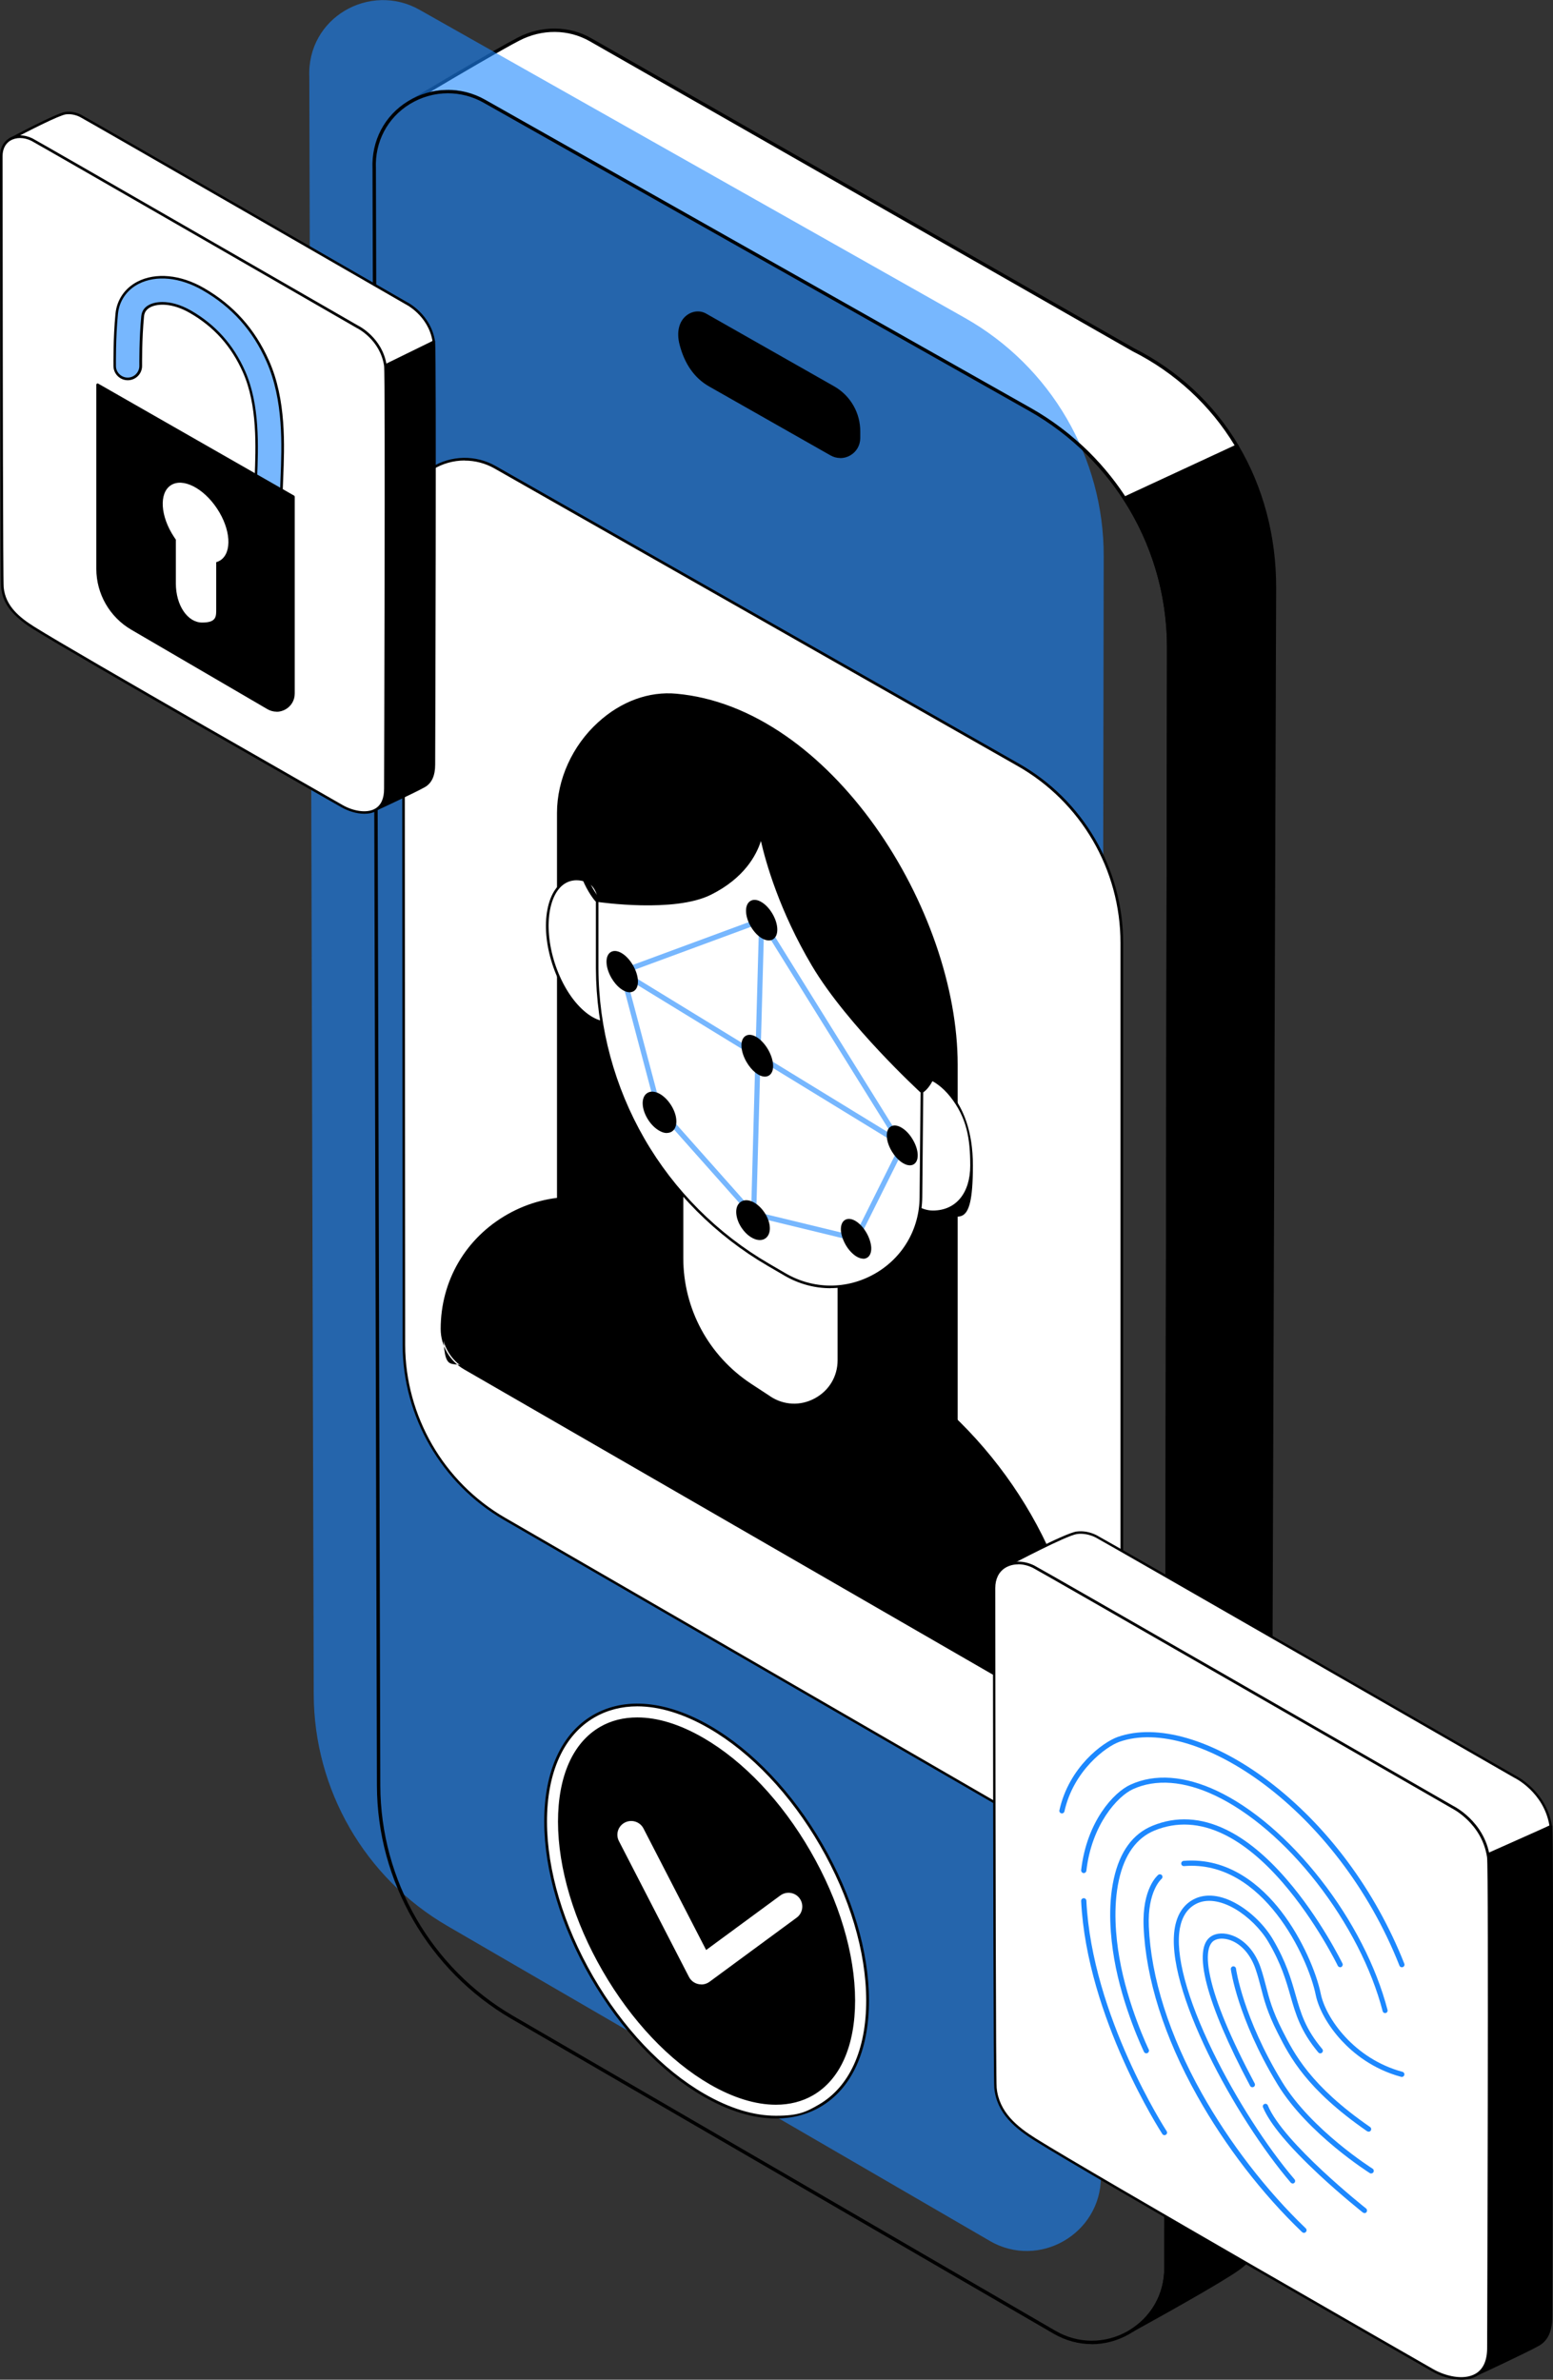
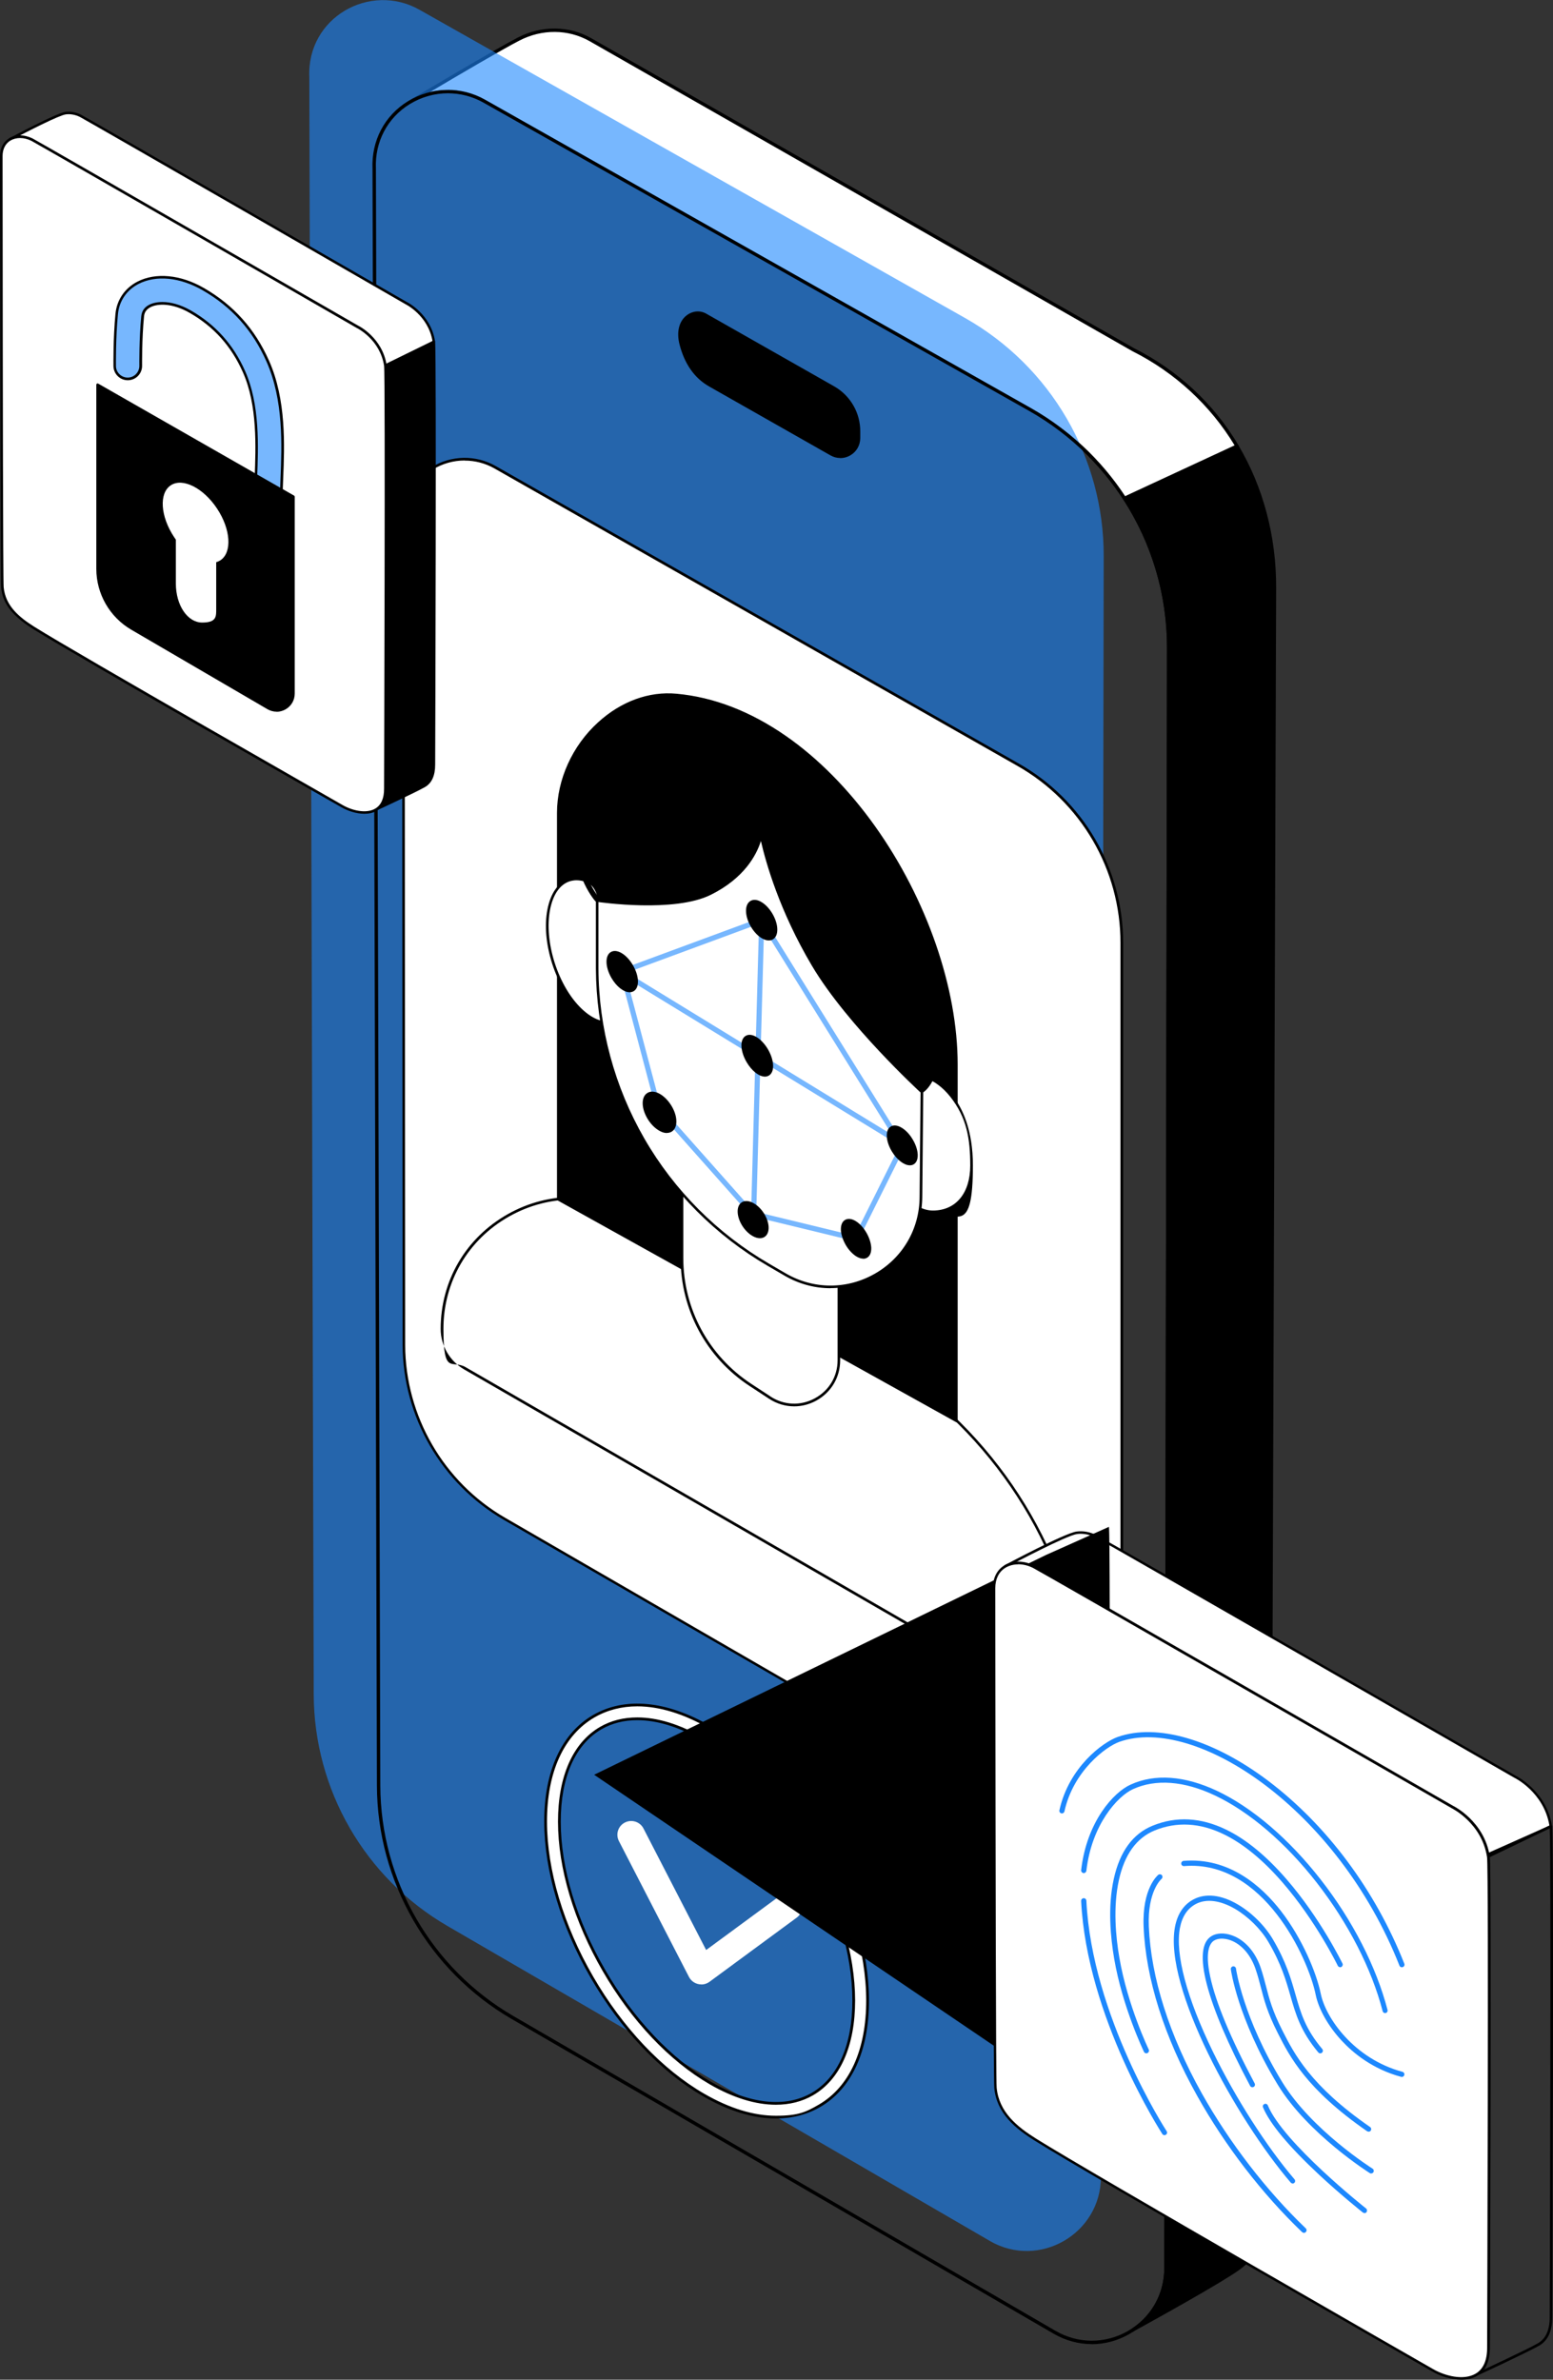
<svg xmlns="http://www.w3.org/2000/svg" version="1.1" viewBox="0 0 1693 2594.7">
  <rect x="0" y="0" width="1693" height="2594.7" fill="#333333" stroke="none" />
  <defs>
    <style>
      .cls-1, .cls-2, .cls-3, .cls-4 {
        stroke-width: 0px;
      }

      .cls-1, .cls-3 {
        fill: #1d88fe;
        mix-blend-mode: multiply;
      }

      .cls-2 {
        fill: #000;
      }

      .cls-3 {
        opacity: .6;
      }

      .cls-5 {
        isolation: isolate;
      }

      .cls-4 {
        fill: #fff;
      }
    </style>
  </defs>
  <g class="cls-5">
    <g id="Layer_1" data-name="Layer 1">
      <g>
        <g>
          <path class="cls-2" d="M1348.6,486.5c27.1,45.7,41,99,40.9,154.1l-6,1767.5c0,28.1-13.8,51.4-33.8,65.7-19.2,13.7-86.6,51.2-114.5,66.6-.2.1-.4.3-.6.4,21.5-14.1,36.5-38.2,36.5-67.5l3-1767.1c.1-57.8-16.6-114.4-48.1-162.8l122.7-56.9h0Z" />
          <path class="cls-2" d="M1234.5,2542.6c-1,0-1.8-.8-1.8-1.8,0-.6.3-1.2.8-1.5l.3-.2.3-.2c22.3-14.9,35.1-38.7,35.1-65.6l3-1767.1c0-57.6-16.4-113.5-47.8-161.8-.6-.9-.3-2,.5-2.5,0,0,.1,0,.2-.1l122.7-56.9c.9-.4,1.9,0,2.3.7,27,45.5,41.2,99.1,41.1,155l-6,1767.5c0,27-12.6,51.5-34.5,67.1-19.1,13.7-86.5,51.2-114.7,66.7l-.2.2c-.1,0-.2.2-.4.2-.3.2-.6.3-1,.3h0ZM1228.6,544.1c31,48.5,47.4,104.5,47.3,162l-3,1767.1c0,21.6-7.9,41.3-22.2,56.4,32.3-18,82-46.1,97.9-57.4,20.9-14.9,33-38.3,33-64.2l6-1767.5c0-54.7-13.7-107.1-39.8-151.7l-119.3,55.3h0Z" />
          <path class="cls-4" d="M1225.9,543.3c-26.1-40.1-61.4-73.4-103.1-96.9L528,110.3c-26.4-14.9-56.6-13.1-80,.3,12.3-7.3,92.7-55.3,117.5-68.1,23.7-12.2,52.9-13.6,78.1.7l591.7,338c49.6,24.9,87.5,61.6,113.4,105.2l-122.7,56.9h0Z" />
          <path class="cls-2" d="M1225.9,545.2c-.6,0-1.2-.3-1.5-.8-25.8-39.7-61.2-73-102.5-96.3L527.1,111.9c-24.5-13.8-53.7-13.7-78.2.3-.9.5-2,.2-2.5-.7-.5-.9-.2-1.9.6-2.5,9.4-5.6,92.2-55,117.6-68.1,25.8-13.3,55.6-13,79.8.7l591.7,338c47.7,24,87.2,60.6,114,105.9.5.9.2,2-.6,2.5,0,0-.1,0-.2,0l-122.7,56.9c-.2.1-.5.2-.8.2h0ZM488.2,97.9c14,0,27.9,3.6,40.6,10.8l594.8,336.1c41.3,23.3,76.8,56.6,102.9,96.2l119.4-55.4c-26.5-43.8-65-79.4-111.6-102.8L642.6,44.8c-23.2-13.1-51.7-13.3-76.3-.6-18.7,9.6-68.8,39.1-97.4,56.1,6.3-1.6,12.9-2.3,19.4-2.3h0Z" />
          <path class="cls-3" d="M1078.9,2443.3l-591.1-343.3c-90-52.3-145.5-148.5-145.8-252.6l-4.8-1763.2c-2.9-65.2,66.3-103.9,120-73.6l594.8,336.1c93.6,52.9,151.4,152.2,151.2,259.7l-3,1767.1c-.1,62.3-67.6,101.1-121.4,69.8h0Z" />
          <path class="cls-2" d="M1190.2,2555.9c-14.3,0-28.5-3.8-41.5-11.3l-591.1-343.3c-90.2-52.4-146.4-149.8-146.7-254.2l-4.8-1763.2c-1.3-30.4,13.1-57.9,38.6-73.5,25.7-15.8,57.9-16.4,84.1-1.6l594.8,336.1c94,53.1,152.3,153.3,152.1,261.3l-3,1767.1c0,29.9-15.6,56.7-41.5,71.6-12.9,7.4-27,11.1-41.2,11.1h0ZM488.3,101.7c-14.7,0-29.1,4.1-41.6,11.8-24.4,15-38.2,41.3-36.9,70.3l4.8,1763.3c.3,103.1,55.8,199.3,144.9,251l591.1,343.3c24.7,14.3,54.2,14.4,79,.2,24.8-14.2,39.6-39.8,39.6-68.4l3-1767.1c.2-106.7-57.4-205.6-150.3-258.1L527.1,111.9c-11.8-6.7-25.2-10.2-38.8-10.2Z" />
          <path class="cls-2" d="M906.2,494.9l-132.2-75.1c-16.9-9.6-26.6-26-31.5-44.7-7-27,13.4-39,26.5-31.6l139.4,79.2c17.2,9.8,27.8,28.1,27.6,47.9v7.2c-.2,15.2-16.6,24.6-29.8,17.1Z" />
          <path class="cls-2" d="M916,499.4c-3.7,0-7.4-1-10.7-2.9l-132.2-75.1c-15.9-9-26.8-24.4-32.3-45.8-3.5-13.5-.6-25.4,7.8-31.8,6.4-4.9,14.7-5.6,21.3-1.8l139.4,79.2c17.8,10.1,28.7,29.1,28.5,49.5v7.2c-.1,7.8-4.2,14.8-11,18.7-3.3,1.9-7,2.9-10.9,2.9ZM907.1,493.3c5.6,3.2,12.3,3.2,18,0s9-9,9.1-15.5v-7.2c.2-19.1-10-36.8-26.6-46.3l-139.4-79.2c-5.3-3-12.1-2.4-17.3,1.6-3.4,2.6-11,10.7-6.5,28,5.3,20.4,15.6,35.1,30.6,43.6l132.2,75.1h0Z" />
        </g>
        <g>
          <path class="cls-4" d="M1109.4,833.6l-569.9-324.2c-21.3-12-47.5-11.5-68.3,1.3-20.7,12.7-32.5,35-31.5,59.6l.6,896.2c.2,77.8,42.2,150.4,109.5,189.4l572.2,331.1c10.6,6.1,22.1,9.2,33.7,9.2s23-3,33.5-9c21.1-12.1,33.7-33.8,33.7-58.1v-900.8c.1-80.5-43.3-155.1-113.4-194.6h0Z" />
          <path class="cls-2" d="M1155.7,1997.6c-12,0-23.9-3.2-34.4-9.4l-572.2-331.1c-67.7-39.3-110-112.4-110.2-190.7l-.6-896.2c-1-25.1,11-47.9,32.2-60.8,21.3-13.1,48.1-13.6,69.8-1.3l569.9,324.2c70.6,39.8,114.3,114.9,114.2,195.9v900.8c0,24.8-12.9,47-34.4,59.4-10.5,6-22.3,9.2-34.2,9.2h0ZM506.5,502.1c-12.2,0-24.2,3.4-34.6,9.8-20.3,12.4-31.8,34.3-30.8,58.4l.6,896.3c.2,77.3,41.9,149.4,108.8,188.2l572.2,331.1c10.1,5.9,21.6,9,33,9s22.7-3.1,32.8-8.9c20.6-11.9,33-33.1,33-56.9v-900.8c.1-80-43.1-154.1-112.7-193.4h0s-569.9-324.2-569.9-324.2c-9.9-5.6-21-8.5-32.3-8.5Z" />
        </g>
        <g>
          <path class="cls-2" d="M608.6,1307.7v-421.3c0-71.1,62.6-134.7,128.7-128.7,167.9,15.3,305.3,234.5,305.3,403v388.4l-434-241.5Z" />
          <path class="cls-2" d="M1042.6,1550.6c-.2,0-.5,0-.7-.2l-434-241.5c-.4-.2-.7-.7-.7-1.2v-421.3c0-36.3,16.7-73.3,44.8-98.8,25.1-22.9,55.5-34,85.5-31.2,40.5,3.7,80.6,19.2,119.2,46,35.2,24.4,68.9,58.6,97.4,98.7,56.3,79.2,89.9,176.3,89.9,259.7v388.4c0,.8-.6,1.4-1.4,1.4h0ZM610,1306.9l431.2,239.9v-386c0-82.9-33.4-179.4-89.4-258.1-28.3-39.9-61.8-73.7-96.7-98-38.2-26.5-77.9-41.8-117.8-45.5-29.3-2.7-58.9,8.2-83.4,30.5-27.4,25-43.8,61.2-43.8,96.7v420.5h0Z" />
-           <path class="cls-2" d="M506.6,1491.9c-15.3-8.8-24.8-25.2-24.8-42.9,0-110.5,120.6-178.8,215.4-122.1l257.1,153.7c117.9,70.5,202.1,191.4,222.7,324.6.8,5,1.2,10.9,1.5,17.2,1,25.5-26.6,42-48.7,29.3l-623.3-359.9Z" />
          <path class="cls-2" d="M1146.2,1857.6c-5.8,0-11.6-1.5-17-4.6l-623.3-359.9c-15.7-9.1-25.5-26-25.5-44.1,0-52.4,27.2-99.1,72.9-125,45.6-25.8,99.7-25.2,144.7,1.7l257.1,153.7c119.3,71.4,202.8,193.1,223.4,325.6.7,4.7,1.2,10.5,1.5,17.3.5,12.5-5.6,23.8-16.3,30.2-5.5,3.3-11.5,5-17.5,5ZM507.4,1490.6l623.3,359.9c10,5.7,21.8,5.6,31.6-.3,9.8-5.9,15.4-16.3,15-27.7-.3-6.7-.8-12.5-1.5-17-20.4-131.7-103.4-252.7-222-323.6l-257.1-153.7c-44.1-26.4-97.2-27-141.9-1.7-44.7,25.3-71.4,71.1-71.4,122.5s9.2,33.1,24,41.6Z" />
          <path class="cls-4" d="M839,1523.8l-21.2-13.9c-46.4-30.6-74.4-82.4-74.4-138v-108.2h171.1v219.5c0,38.8-43.1,62-75.5,40.6Z" />
          <path class="cls-2" d="M865.7,1533.4c-9.5,0-19-2.8-27.5-8.4l-21.2-13.9c-47-30.9-75-83-75-139.2v-108.2c0-.8.6-1.4,1.4-1.4h171.1c.8,0,1.4.6,1.4,1.4v219.5c0,18.7-9.9,35.2-26.3,44.1-7.6,4.1-15.7,6.1-23.8,6.1h0ZM839.8,1522.6c14.8,9.7,32.9,10.5,48.4,2.1,15.6-8.4,24.9-23.9,24.9-41.6v-218.1h-168.2v106.8c0,55.3,27.6,106.4,73.8,136.9l21.2,13.9Z" />
          <path class="cls-4" d="M1059.1,1270.8c0,29.5-16,50.5-42.1,50.5s-47.3-32.1-47.3-71.7,35.4-60.9,35.4-60.9l9.8-12.3s44.3,17.5,44.3,94.4Z" />
          <path class="cls-2" d="M1017,1322.6c-26.9,0-48.7-32.8-48.7-73.1s32.8-60,35.9-61.9l9.6-12.1c.4-.5,1-.7,1.6-.4.5.2,45.2,18.8,45.2,95.7s-17.5,51.9-43.6,51.9h0ZM1015.3,1178.1l-9.1,11.5c-.1.1-.2.2-.4.3-.3.2-34.7,21.4-34.7,59.7s20.6,70.3,45.9,70.3,40.7-19.3,40.7-49-3.8-52.2-21.7-75c-8.9-11.3-17.9-16.3-20.7-17.7Z" />
          <path class="cls-4" d="M653.7,998.3s39.9,108.4,16.6,115.8-53.3-21-67-63.7-5.9-83.3,17.4-90.8c5.8-1.8,11.9-1.5,18.2.7,19,6.8,14.8,37.9,14.8,37.9Z" />
          <path class="cls-2" d="M662.6,1116.7c-9.7,0-20.2-5-30.3-14.6-12.8-12.2-23.6-30.4-30.3-51.2-6.7-20.9-8.6-41.9-5.2-59.3,3.4-17.7,11.7-29.5,23.5-33.3,5.9-1.9,12.3-1.7,19.1.7,18.9,6.7,16.2,35.4,15.8,39.1,2.5,6.8,32.4,89.6,21.5,111.9-1.4,2.8-3.4,4.7-5.9,5.5-2.6.8-5.4,1.3-8.2,1.3h0ZM628.5,959.8c-2.5,0-4.9.4-7.3,1.1-10.8,3.4-18.4,14.5-21.6,31.1-3.2,16.9-1.4,37.5,5.1,57.9,6.6,20.4,17,38.2,29.5,50.1,12.3,11.7,24.9,16.2,35.7,12.7,1.8-.6,3.2-1.9,4.2-4,10.6-21.7-21.4-109.1-21.7-110,0-.2-.1-.4,0-.7,0-.3,3.8-30.1-13.9-36.4-3.4-1.2-6.8-1.8-10-1.8h0Z" />
          <path class="cls-4" d="M1005,1188.7l-1.1,116.7c-.5,75.6-82.7,122.4-148.1,84.3l-18.2-10.6c-115.1-67.1-186.1-190.1-186.6-323.2v-75.3s79.5,7.5,104.1-1c61.5-21.2,74.4-76.8,74.4-76.8,0,0,16.7,81.3,57.9,148.6,23.6,38.5,117.6,137.3,117.6,137.3h0Z" />
          <path class="cls-2" d="M905.4,1404.6c-17.3,0-34.6-4.6-50.3-13.8l-18.2-10.6c-56.7-33-104-80.5-136.8-137.3-32.8-56.8-50.2-121.5-50.5-187.1v-75.3c0-.8.6-1.4,1.4-1.4,0,0,0,0,.1,0,.8,0,79.5,7.4,103.5-.9,60-20.7,73.4-75.3,73.5-75.8.1-.6.7-1.1,1.4-1.1h0c.7,0,1.2.5,1.4,1.1.2.8,17.1,81.8,57.8,148.2,23.2,38,116.4,136.1,117.4,137,.3.3.4.6.4,1l-1.1,116.7c-.3,36-19.1,68.2-50.5,86-15.5,8.8-32.5,13.2-49.5,13.2ZM652.4,982.1v73.7c.2,65.1,17.6,129.3,50.1,185.7,32.5,56.4,79.5,103.5,135.8,136.3l18.2,10.6c30.3,17.6,66.5,17.8,97,.5,30.4-17.3,48.8-48.6,49-83.6l1.1-116.1c-6.7-7-94.7-100.2-117.3-137.1-34.9-57.1-52.5-124.8-56.9-143.9-5,14.5-23.3,55.3-73.7,72.7-23,7.9-91.6,2.2-103.2,1.2h0Z" />
          <path class="cls-2" d="M1005,1191.5c-.7,0-1.4-.3-1.9-.7-.2-.2-20.3-18.7-44.8-44.9-22.6-24.1-53.7-59.9-73.3-93.1-35.1-59.3-50-111.8-55.5-135.8-4.9,15.5-18.2,40.5-54.5,58.6-39.8,19.9-121,8.2-124.5,7.7-.7,0-1.3-.4-1.7-.9-1.2-1.4-29.9-34.7-19.6-86.2.3-1.5,1.8-2.5,3.4-2.2,1.5.3,2.5,1.8,2.2,3.3-8.9,44.6,13.5,75.4,17.6,80.6,9.8,1.3,84.2,10.6,120-7.3,27.1-13.6,40.4-31.3,46.8-43.8,6.9-13.5,7.4-24,7.4-24.1,0-1.5,1.2-2.6,2.7-2.7,1.5,0,2.7,1,2.9,2.4,0,.7,10.4,67.8,57.6,147.6,19.4,32.7,50.1,68.1,72.5,92,20.2,21.6,37.4,37.9,42.8,43,1.7-1.5,4.5-4.7,7.3-10.3,4.1-8.3,9-23.7,9-50.3s1.3-2.8,2.8-2.8,2.8,1.3,2.8,2.8c0,54.5-19.9,66.3-20.8,66.8-.4.2-.9.4-1.4.4h0Z" />
          <g>
            <path class="cls-3" d="M821.5,1326h0c-1.6,0-2.8-1.3-2.7-2.9l8.4-306.5c0-1.6,1.3-2.8,2.9-2.7,1.6,0,2.8,1.3,2.7,2.9l-8.4,306.5c0,1.5-1.3,2.7-2.8,2.7Z" />
            <path class="cls-3" d="M991.5,1255.1c-.5,0-1-.1-1.5-.4l-310.6-190.2c-1.3-.8-1.8-2.5-1-3.9.8-1.3,2.5-1.8,3.9-1,0,0,0,0,0,0l310.6,190.2c1.3.8,1.8,2.6.9,3.9-.5.8-1.4,1.4-2.4,1.4h0ZM933.3,1353.5c-.2,0-.4,0-.7,0l-113.3-27.5c-.6-.1-1.1-.4-1.4-.9l-98-110.3c-1-1.2-.9-3,.3-4,1.2-1,2.9-.9,3.9.2l97.4,109.7,112.5,27.3c1.5.4,2.4,1.9,2.1,3.4-.3,1.3-1.4,2.2-2.7,2.2Z" />
            <path class="cls-3" d="M933.3,1353.5c-1.6,0-2.8-1.3-2.8-2.8,0-.4.1-.9.3-1.3l49.6-99.4-151.3-243.3-147.4,54.4,40,151c.4,1.5-.5,3.1-2,3.5s-3.1-.5-3.5-2l-40.6-153.5c-.4-1.4.4-2.9,1.8-3.4l151.9-56.1c1.3-.5,2.7,0,3.4,1.2l153.3,246.6c.5.8.6,1.9.1,2.8l-50.3,100.8c-.5,1-1.5,1.6-2.5,1.6h0Z" />
          </g>
          <ellipse class="cls-2" cx="678.3" cy="1059.4" rx="12.2" ry="23.3" transform="translate(-439.1 481.7) rotate(-30)" />
          <path class="cls-2" d="M686.4,1081.9c-6.3,0-14.3-6-19.9-15.7-3.2-5.6-5.1-11.5-5.3-16.7-.2-5.5,1.5-9.6,4.8-11.5,6.6-3.8,17.2,2.6,24.1,14.6,6.9,12,7.2,24.4.6,28.2-1.3.7-2.7,1.1-4.3,1.1ZM670.3,1039.8c-1,0-2,.2-2.9.7-2.3,1.4-3.5,4.5-3.3,8.9.2,4.7,2,10.2,5,15.4,5.9,10.3,15.2,16.5,20.3,13.6,5.1-2.9,4.3-14.1-1.6-24.3-4.9-8.5-12.2-14.3-17.4-14.3h0Z" />
          <ellipse class="cls-2" cx="719" cy="1212.9" rx="13.4" ry="23.5" transform="translate(-539.3 576.6) rotate(-32.5)" />
          <path class="cls-2" d="M727,1235.4c-2.4,0-5-.7-7.7-2.2-4.7-2.5-9.3-6.9-12.8-12.4-7.5-11.8-7.9-24.5-.9-29,7-4.5,18.4,1.3,25.9,13.1,3.5,5.5,5.6,11.5,5.8,16.8.3,5.6-1.5,9.9-4.9,12.1-1.6,1-3.4,1.5-5.4,1.5h0ZM710.9,1193.2c-1.4,0-2.7.3-3.8,1-5.5,3.5-4.7,15,1.8,25.1,3.2,5.1,7.4,9.1,11.7,11.4,4,2.1,7.7,2.4,10.3.8s3.9-5.1,3.6-9.6c-.2-4.9-2.2-10.3-5.4-15.4-5.1-8.1-12.6-13.2-18.1-13.2h0Z" />
          <ellipse class="cls-2" cx="820.8" cy="1330.4" rx="13.6" ry="22.6" transform="translate(-600 678.4) rotate(-33.7)" />
-           <path class="cls-2" d="M828.3,1352.1c-6.5,0-14.3-5-19.9-13.4-3.5-5.2-5.5-11-5.8-16.2-.3-5.5,1.5-9.8,5-12.1,7-4.7,18.3.5,25.8,11.7,7.5,11.2,7.8,23.7.8,28.3-1.7,1.2-3.8,1.7-5.9,1.7h0ZM813.3,1311.5c-1.6,0-3,.4-4.3,1.2-2.6,1.7-3.9,5.1-3.7,9.6.2,4.7,2.1,10,5.3,14.8,6.4,9.6,16.4,14.6,21.9,10.9s4.7-14.8-1.6-24.4c-5-7.4-12.1-12.1-17.6-12.1h0Z" />
          <ellipse class="cls-2" cx="825.6" cy="1151.1" rx="12.1" ry="23.6" transform="translate(-465.3 567.7) rotate(-30)" />
          <path class="cls-2" d="M833.9,1173.9c-6.4,0-14.4-6.2-20.1-16-3.3-5.7-5.2-11.7-5.5-16.9-.3-5.6,1.4-9.7,4.7-11.6,6.6-3.8,17.2,2.8,24.3,14.9,7,12.2,7.4,24.7.8,28.5-1.3.7-2.7,1.1-4.2,1.1ZM817.2,1131.2c-1,0-2,.2-2.8.7-2.3,1.3-3.5,4.5-3.3,9,.2,4.8,2.1,10.3,5.1,15.6,6,10.4,15.4,16.8,20.4,13.9,5-2.9,4.2-14.2-1.8-24.6-5-8.7-12.4-14.6-17.6-14.6h0Z" />
          <ellipse class="cls-2" cx="830.3" cy="1003.3" rx="12.3" ry="22.8" transform="translate(-390.7 550.3) rotate(-30)" />
          <path class="cls-2" d="M838,1025.4c-2.4,0-5.1-.9-7.9-2.6-4.4-2.7-8.5-7.2-11.7-12.7-3.2-5.5-5-11.3-5.1-16.4-.2-5.4,1.6-9.5,4.9-11.4,3.3-1.9,7.7-1.4,12.3,1.5,4.4,2.7,8.5,7.2,11.7,12.7,6.8,11.8,6.9,24,.3,27.8-1.3.8-2.8,1.1-4.4,1.1h0ZM822.5,984c-1.1,0-2.1.2-3,.8-2.4,1.4-3.6,4.5-3.5,8.9.1,4.7,1.8,10,4.8,15.1,2.9,5.1,6.7,9.2,10.7,11.7,3.7,2.3,7,2.8,9.4,1.4,5.1-2.9,4.5-13.9-1.3-24-2.9-5.1-6.7-9.2-10.7-11.7-2.3-1.4-4.5-2.2-6.4-2.2h0Z" />
          <ellipse class="cls-2" cx="983.6" cy="1248.9" rx="11.7" ry="22.7" transform="translate(-505.6 692.5) rotate(-31.3)" />
          <path class="cls-2" d="M991.9,1270.6c-6.1,0-13.9-5.7-19.5-14.9-3.3-5.4-5.3-11.1-5.6-16.1-.4-5.4,1.1-9.4,4.3-11.3,3.1-1.9,7.4-1.4,12,1.4,4.3,2.6,8.5,7,11.7,12.4,7,11.5,7.6,23.6,1.3,27.4-1.3.8-2.7,1.1-4.2,1.1ZM975.3,1230c-1,0-2,.2-2.8.7-2.2,1.3-3.2,4.5-2.9,8.7.3,4.6,2.2,9.9,5.2,14.8,6,9.9,15.1,15.7,19.8,12.9,4.8-2.9,3.7-13.6-2.3-23.5-3-5-6.9-9.1-10.8-11.5-2.3-1.4-4.4-2.1-6.3-2.1h0Z" />
          <ellipse class="cls-2" cx="933.3" cy="1350.7" rx="11.7" ry="22.5" transform="translate(-550.7 648.4) rotate(-30)" />
          <path class="cls-2" d="M941.1,1372.4c-2.4,0-5-.9-7.8-2.6-4.2-2.7-8.3-7.1-11.4-12.5-3.1-5.4-4.9-11.1-5.2-16.1-.2-5.3,1.4-9.3,4.6-11.1,6.4-3.7,16.6,2.5,23.3,14.1,3.1,5.4,4.9,11.1,5.2,16.1.2,5.3-1.4,9.3-4.6,11.1-1.2.7-2.6,1.1-4.1,1.1h0ZM925.5,1331.8c-1,0-1.9.2-2.7.7-2.2,1.3-3.4,4.3-3.2,8.6.2,4.6,1.9,9.8,4.8,14.8,2.9,5,6.6,9.1,10.5,11.5,3.6,2.3,6.8,2.8,9,1.5,2.2-1.3,3.4-4.3,3.2-8.6-.2-4.6-1.9-9.8-4.8-14.8-4.8-8.2-11.7-13.8-16.7-13.8h0Z" />
        </g>
        <g>
-           <ellipse class="cls-2" cx="770.3" cy="2083.7" rx="136.8" ry="237.9" transform="translate(-939.7 665.6) rotate(-30)" />
          <path class="cls-2" d="M846.2,2302.3c-63.5,0-142.8-58-195.7-149.4-66.1-114.3-66.1-238.3,0-276.4,66.1-38.1,173.6,23.9,239.6,138.2,31.9,55.3,49.6,114.4,49.7,166.4.1,52.4-17.5,91.4-49.7,110-13.2,7.6-28.1,11.2-43.9,11.2h0ZM694.6,1868.1c-15.4,0-29.8,3.5-42.6,10.9-64.6,37.3-64.1,159.4,1.1,272.3,65.2,112.9,170.9,174.4,235.5,137.1,31.2-18,48.3-56.1,48.2-107.4-.1-51.6-17.6-110.1-49.3-164.9-52.3-90.5-130.6-148-192.9-148Z" />
          <path class="cls-4" d="M764.5,2163.7c-5.6,0-10.8-3.1-13.4-8.1l-76.4-148.2c-3.8-7.4-.9-16.4,6.5-20.2,7.4-3.8,16.5-.9,20.3,6.5l68.3,132.5,80.9-59.5c6.7-4.9,16.1-3.5,21,3.2,4.9,6.7,3.5,16.1-3.2,21l-95.1,70c-2.6,1.9-5.7,2.9-8.9,2.9h0Z" />
          <path class="cls-4" d="M845.9,2308.4c-24.4,0-51.2-8.1-79-24.2-46-26.6-89.2-72.2-121.6-128.4-32.4-56.1-50.4-116.3-50.5-169.4-.1-54.6,18.6-95.5,52.7-115.2,34.1-19.7,78.9-15.4,126.2,12,46,26.6,89.2,72.2,121.6,128.4s50.4,116.3,50.5,169.4c.1,54.6-18.6,95.5-52.7,115.2-14.1,8.1-30,12.2-47.2,12.2h0ZM694.7,1874.1c-14.6,0-28,3.4-39.8,10.1-29.2,16.9-45.3,53.1-45.2,102.2,0,50.5,17.3,108,48.5,162,31.2,53.9,72.4,97.6,116.1,122.9,42.4,24.6,81.9,28.9,111.1,12,29.2-16.9,45.3-53.1,45.2-102.2,0-50.5-17.3-108-48.5-162s-72.4-97.6-116.1-122.9c-25.4-14.7-49.7-22.1-71.4-22.1h0Z" />
          <path class="cls-2" d="M845.9,2309.9c-25,0-51.8-8.2-79.7-24.4-46.2-26.8-89.6-72.6-122.2-128.9-32.6-56.4-50.6-116.8-50.7-170.2-.1-55.2,18.9-96.6,53.4-116.5,34.6-19.9,79.9-15.7,127.7,12,46.2,26.8,89.6,72.6,122.2,128.9,32.6,56.4,50.6,116.8,50.7,170.2.1,55.2-18.9,96.6-53.4,116.5-14.2,8.2-30.4,12.4-48,12.4ZM694.7,1860.5c-16.9,0-32.6,4-46.5,12-33.6,19.4-52,59.8-51.9,113.9.1,52.9,18,112.8,50.3,168.7,32.3,55.9,75.3,101.3,121.1,127.8,27.5,15.9,53.8,24,78.2,24s32.7-4,46.5-12c33.6-19.4,52-59.8,51.9-113.9-.1-52.9-18-112.8-50.3-168.7-32.3-55.9-75.3-101.3-121.1-127.8-27.5-15.9-54.1-24-78.2-24ZM845.8,2294.9c-22,0-46.5-7.5-72.1-22.3-44-25.5-85.4-69.3-116.7-123.5-31.3-54.1-48.6-111.9-48.7-162.7,0-49.6,16.2-86.3,45.9-103.5,11.9-6.9,25.5-10.3,40.5-10.3,22.3,0,46.5,7.5,72.1,22.3,44,25.5,85.4,69.3,116.7,123.5s48.6,111.9,48.7,162.7c0,49.6-16.2,86.3-45.9,103.5-12,6.9-25.6,10.3-40.5,10.3h0ZM694.7,1875.6c-14.4,0-27.6,3.3-39,9.9-28.7,16.6-44.5,52.4-44.4,100.9,0,50.3,17.2,107.5,48.3,161.2,31,53.7,72.1,97.1,115.6,122.4,42,24.3,80.9,28.6,109.6,12,28.7-16.6,44.5-52.4,44.4-100.9,0-50.3-17.2-107.5-48.3-161.2-31-53.7-72.1-97.1-115.6-122.4-25.1-14.6-48.9-21.9-70.6-21.9h0Z" />
        </g>
        <g>
          <path class="cls-4" d="M473,372.7c-4.6-29.9-30.5-42.3-30.5-42.3,0,0-349.2-201.4-354.8-204.1-5.5-2.6-11.1-3.6-16.1-2.9-9.8,1.3-60.5,28.4-60.5,28.4l25.8,477.2,436-256.3Z" />
          <path class="cls-2" d="M37,630.4c-.8,0-1.4-.6-1.4-1.3L9.7,151.9c0-.5.3-1.1.7-1.3,2.1-1.1,51-27.3,60.9-28.6,5.5-.7,11.3.3,16.9,3,5.5,2.7,340.6,195.9,354.9,204.1.2,0,26.6,13,31.2,43.3,0,.6-.2,1.1-.7,1.4L37.7,630.2c-.2.1-.5.2-.7.2ZM12.6,152.6l25.7,473.9,433.2-254.6c-4.8-28.2-29.4-40.2-29.6-40.3-3.6-2.1-349.3-201.4-354.8-204.1-5.1-2.5-10.4-3.4-15.3-2.8-7.4,1-41.5,18.4-59.2,27.8Z" />
          <path class="cls-2" d="M343.6,586.7l67.7,295.3s40.7-18.9,51.3-24.9c6.3-3.6,10.7-10.8,10.6-23.3,0,0,1.5-450.6-.1-461.1l-52.9,25.9-76.5,188.1Z" />
          <path class="cls-2" d="M411.3,883.4c-.7,0-1.2-.5-1.4-1.1l-67.7-295.3c0-.3,0-.6,0-.9l76.5-188.1c.1-.3.4-.6.7-.7l52.9-25.9c.7-.3,1.5,0,1.9.6,0,.1.1.3.1.4,1.6,10.4.2,442.9.1,461.3,0,12-3.7,20.3-11.3,24.6-10.5,5.9-49.7,24.2-51.4,24.9-.2,0-.4.1-.6.1ZM345.1,586.8l67.2,293.1c7.6-3.6,40.4-18.9,49.6-24.1,6.6-3.8,9.9-11.2,9.9-22.1,0-4.4,1.4-425,0-458.9l-50.5,24.8-76.1,187.2Z" />
          <path class="cls-4" d="M420.2,398.6c-4.6-29.9-30.5-42.3-30.5-42.3,0,0-349.2-201.4-354.8-204.1-16-7.8-33.5-.7-33.4,18.1.2,51.2.2,460.3,1.2,470.2,2.1,21.7,18.6,34.4,34.1,44.1,47.6,29.9,336.2,194.4,336.2,194.4,16.3,9.5,47.6,14.2,47.3-19.3,0,0,1.5-450.6-.1-461.1h0Z" />
          <path class="cls-2" d="M397.2,887.3c-8.7,0-18-3.1-25-7.1-2.9-1.6-289.1-164.8-336.2-194.4-28.5-17.9-33.5-32.9-34.7-45.2-.7-7.5-1-239.2-1.1-377.6C0,218.3,0,183,0,170.3c0-8.5,3.4-15.3,9.6-19.3,7.1-4.5,16.7-4.5,25.8-.1,5.5,2.7,340.6,195.9,354.9,204.1.2,0,26.6,13,31.2,43.3,1.6,10.4.2,442.9.1,461.3,0,11.9-3.7,20.1-11.1,24.5-3.9,2.3-8.5,3.2-13.3,3.2ZM21.9,150.5c-3.9,0-7.6,1-10.8,2.9-5.4,3.4-8.3,9.4-8.3,16.8,0,12.7,0,48,.1,92.7.1,138.4.4,370,1.1,377.4,2,20.7,17.3,32.9,33.4,43.1,47,29.5,333.3,192.7,336.1,194.4,10.2,5.9,25.6,9.7,35.5,3.9,6.5-3.8,9.8-11.2,9.7-22,0-4.5,1.5-450.7,0-460.9-4.4-28.8-29.5-41.1-29.8-41.2-3.6-2.1-349.3-201.4-354.8-204.1-4.1-2-8.3-3-12.3-3h0Z" />
          <path class="cls-3" d="M291.8,393.7c-15.3-34.3-38.2-60-70.2-78.4-25-14.4-51.6-17-71.2-6.9-13.3,6.8-21.7,19.1-23.1,33.8-2.6,26.4-2.2,55.8-2.2,57,.1,7.8,6.5,14,14.3,14,7.8-.1,14.1-6.5,14-14.3,0-.3-.4-29,2.1-53.9.5-5.2,3.1-8.9,7.9-11.4,8.1-4.2,24.5-5,44.2,6.3,26.6,15.3,45.7,36.7,58.4,65.4,16.1,36.3,14.3,82.2,13,115.8-.2,4.9-.4,9.5-.5,13.7-.2,7.8,5.9,14.3,13.8,14.5.1,0,.3,0,.4,0,7.6,0,13.9-6.1,14.1-13.8.1-4.1.3-8.6.5-13.4,1.5-36.3,3.5-86.1-15.4-128.4h0Z" />
          <path class="cls-2" d="M292.6,550.7h-.4c-8.6-.2-15.4-7.4-15.1-16,.1-4.3.3-8.9.5-13.7,1.3-33.4,3.2-79.1-12.8-115.1-12.6-28.4-31.6-49.6-57.9-64.7-19.1-11-35-10.3-42.8-6.3-4.4,2.3-6.7,5.5-7.1,10.2-2.4,24.4-2.1,52.5-2.1,53.7.1,8.6-6.8,15.7-15.4,15.8-8.6.1-15.7-6.8-15.8-15.4,0-1.2-.4-30.7,2.2-57.2,1.5-15.1,10.2-27.8,23.9-34.9,20-10.3,47.2-7.7,72.6,7,32.2,18.6,55.4,44.4,70.8,79,19,42.6,17,92.6,15.5,129-.2,4.8-.4,9.2-.5,13.4-.2,8.4-7.1,15.2-15.6,15.1h0ZM177,329.3c8.6,0,19.3,2.5,31.2,9.3,26.8,15.5,46.2,37.1,59,66,16.3,36.6,14.4,82.7,13.1,116.4-.2,4.9-.4,9.5-.5,13.7-.2,7,5.4,12.9,12.4,13.1h.4c6.9,0,12.6-5.5,12.7-12.4.1-4.1.3-8.6.5-13.4,1.5-36.2,3.4-85.8-15.3-127.8-15.1-34.1-37.9-59.5-69.6-77.7-24.6-14.2-50.7-16.8-69.9-6.9-12.8,6.6-21,18.5-22.4,32.6-2.6,26.3-2.2,55.6-2.2,56.9,0,7,6,12.7,12.9,12.6,7,0,12.7-5.9,12.6-12.9,0-1.2-.3-29.5,2.1-54,.6-5.7,3.4-9.8,8.7-12.5,3.5-1.8,8.4-3,14.3-3h0Z" />
          <path class="cls-2" d="M292.3,772.1l-148.5-86.7c-23.1-13.5-37.4-38.3-37.4-65.1v-200.8l213.5,122.1v214.6c0,14.2-15.4,23-27.6,15.9h0Z" />
          <path class="cls-2" d="M301.6,776c-3.4,0-6.9-.9-10-2.7l-148.5-86.7c-23.5-13.7-38.1-39.1-38.1-66.3v-200.8c0-.8.6-1.4,1.4-1.4.2,0,.5,0,.7.2l213.5,122.1c.4.3.7.7.7,1.2v214.6c0,7.2-3.7,13.6-9.9,17.2-3,1.7-6.4,2.7-9.9,2.7h0ZM293,770.9c5.3,3.1,11.7,3.1,17,0,5.3-3.1,8.5-8.6,8.5-14.7v-213.8l-210.7-120.5v198.3c0,26.2,14.1,50.7,36.7,63.9l148.5,86.7Z" />
          <path class="cls-4" d="M236.6,554.5c-15-22.6-37.6-33.9-50.5-25.3-12.9,8.6-11.3,33.8,3.7,56.4.6,1,1.3,1.9,1.9,2.8v47.7c0,24,12.8,42.7,28.7,42.7s15.3-6.8,15.3-15.3v-50.5c1.6-.5,3.2-1.2,4.6-2.1,12.9-8.6,11.3-33.8-3.7-56.4h0Z" />
        </g>
        <g>
          <path class="cls-4" d="M1690.7,1991.4c-5.9-38.4-39.3-54.3-39.3-54.3,0,0-449.5-258.6-456.6-262.1-7-3.4-14.2-4.6-20.7-3.7-12.6,1.7-77.8,36.5-77.8,36.5l33.3,554,561.2-270.3Z" />
          <path class="cls-2" d="M1129.4,2263.1c-.8,0-1.4-.6-1.4-1.3l-33.3-554c0-.6.3-1.1.7-1.3,2.7-1.4,65.6-35,78.3-36.6,7-.9,14.4.4,21.5,3.9,7.1,3.4,438.4,251.6,456.7,262.1.2.1,34.1,16.6,40,55.3,0,.6-.2,1.2-.8,1.5l-561.2,270.3c-.2,0-.4.1-.6.1ZM1097.6,1708.5l33.1,551,558.4-269c-6.1-36.5-38-52.1-38.4-52.2-4.6-2.6-449.6-258.7-456.6-262.1-6.6-3.2-13.5-4.4-19.9-3.6-11.4,1.5-69,31.9-76.5,35.9Z" />
-           <path class="cls-2" d="M1129.4,2261.7l481.8,326.5s52.4-24.3,66-32c8.1-4.6,13.7-13.8,13.6-30,0,0,1.9-521.5-.1-534.9l-68.5,30.6-492.7,239.7Z" />
+           <path class="cls-2" d="M1129.4,2261.7s52.4-24.3,66-32c8.1-4.6,13.7-13.8,13.6-30,0,0,1.9-521.5-.1-534.9l-68.5,30.6-492.7,239.7Z" />
          <path class="cls-2" d="M1611.2,2589.6c-.3,0-.6,0-.8-.2l-481.8-326.5c-.6-.4-.8-1.3-.4-2,.1-.2.3-.4.6-.5l492.7-239.7,68.6-30.6c.7-.3,1.6,0,1.9.7,0,.1,0,.2.1.4,2,13.3.2,513.9.1,535.2,0,15.2-4.7,25.7-14.3,31.2-13.4,7.6-65.6,31.8-66.1,32-.2,0-.4.1-.6.1h0ZM1132.3,2261.9l479.1,324.7c6.4-3,52.7-24.5,65.1-31.6,8.6-4.9,13-14.6,12.9-28.7,0-5.1,1.8-496.3,0-532.8l-66.7,29.8-490.4,238.6Z" />
          <path class="cls-4" d="M1622.6,2024.7c-5.9-38.4-39.3-54.3-39.3-54.3,0,0-449.5-258.6-456.6-262.1-20.6-10-43.1-.9-43,23.2.2,65.7.3,532.3,1.6,545,2.7,27.8,23.9,44.2,43.9,56.7,61.3,38.4,432.7,251.3,432.7,251.3,21,12.2,61.2,18.2,60.9-24.8,0,0,1.9-521.5-.1-534.9h0Z" />
          <path class="cls-2" d="M1593.1,2594.7c-11.1,0-23.1-3.9-32-9.1-3.7-2.1-372.1-213.3-432.7-251.3-21.5-13.5-41.8-29.8-44.5-57.7-.9-9.7-1.2-278-1.4-438.3,0-50.8-.1-90.9-.1-106.9,0-10.8,4.3-19.4,12.2-24.4,9-5.7,21.3-5.7,32.8-.1,7.1,3.4,438.4,251.6,456.7,262.1.2.1,34.1,16.6,40,55.3,2,13.3.2,513.9.1,535.2,0,15.1-4.6,25.6-14.1,31.1-4.9,2.9-10.8,4.1-17,4.1ZM1110,1705.7c-5.2,0-10,1.3-14.1,3.8-7.1,4.4-10.9,12.2-10.9,22,0,16,0,56.1.1,106.9.2,160.3.5,428.5,1.4,438,2.6,26.7,22.3,42.5,43.2,55.6,60.6,37.9,428.9,249.1,432.7,251.2,13.2,7.6,33.2,12.5,46.1,5,8.5-4.9,12.8-14.6,12.7-28.6,0-5.2,1.9-521.6-.1-534.7-5.7-37.2-38.2-53.1-38.5-53.3-4.6-2.6-449.6-258.7-456.6-262.1-5.3-2.6-10.8-3.9-16-3.9Z" />
          <g>
            <path class="cls-1" d="M1528.2,2145c-1.1,0-2.2-.7-2.6-1.8-67.5-171-222.2-273.3-305.3-244-14.7,5.2-50.1,31.5-59.9,75.8-.3,1.5-1.8,2.5-3.3,2.2-1.5-.3-2.5-1.8-2.2-3.3,0,0,0,0,0,0,10.4-47.1,47.3-74.2,63.5-80,43-15.2,104.3,2.7,164.1,47.8,64,48.4,116.7,119.2,148.4,199.4.6,1.5-.1,3.1-1.6,3.7-.3.1-.7.2-1,.2Z" />
            <path class="cls-1" d="M1510,2195c-1.3,0-2.4-.9-2.7-2.1-12.1-46.6-37.7-96.3-71.9-140.2-33.9-43.5-73.3-77.2-110.9-95-33.6-15.9-64.6-18.3-89.6-6.8-16.5,7.6-44.8,38.4-50.6,88.9-.2,1.5-1.6,2.7-3.2,2.5-1.5-.2-2.6-1.6-2.5-3.1,6.1-53.2,35.5-85,53.8-93.3,26.6-12.2,59.2-9.8,94.4,6.8,38.3,18.1,78.4,52.4,112.9,96.6,34.7,44.4,60.6,94.9,72.9,142.2.4,1.5-.5,3.1-2,3.4-.2,0-.5,0-.7,0h0Z" />
            <path class="cls-1" d="M1249.6,2238.8c-1.1,0-2.1-.6-2.5-1.6-.2-.5-23.4-48.4-32.5-101.6-3.9-22.8-7.2-56.3-.4-87,6.5-29.6,20.7-49.1,42.2-57.9,25.8-10.6,52.9-9.1,80.4,4.3,21.8,10.6,43.9,28.8,65.7,54,37,42.6,60.7,91.4,61,91.9.7,1.4,0,3.1-1.3,3.8s-3.1,0-3.8-1.3h0c-.2-.5-23.7-48.7-60.2-90.8-21.3-24.6-42.8-42.2-63.9-52.5-26-12.7-51.5-14.1-75.7-4.2-19.6,8.1-32.7,26.2-38.8,53.9-6.6,29.8-3.4,62.6.5,84.9,9,52.3,31.8,99.6,32,100,.7,1.4,0,3.1-1.3,3.8-.4.2-.8.3-1.2.3h0ZM1269.5,2328.1c-1,0-1.9-.5-2.4-1.3-.8-1.3-82.3-127-88.5-254.1,0-1.6,1.1-2.9,2.7-3s2.9,1.1,3,2.7c0,0,0,0,0,0,6.1,125.6,86.7,250.1,87.5,251.3.9,1.3.5,3.1-.8,3.9-.5.3-1,.5-1.5.5Z" />
            <path class="cls-1" d="M1421.5,2434.6c-.7,0-1.4-.3-2-.8-43.3-41.4-84-94.2-114.4-148.6-35.9-64.1-56.1-127.9-58.4-184.6-1.7-41.7,15.3-55.8,16-56.4,1.2-.9,3-.7,4,.5.9,1.2.7,2.9-.4,3.9-.3.2-15.5,13.4-13.9,51.8,2.3,55.8,22.3,118.7,57.7,182,30.2,53.9,70.5,106.2,113.4,147.3,1.1,1.1,1.2,2.9,0,4-.5.6-1.3.9-2,.9h0ZM1528.2,2264.5c-.2,0-.5,0-.7,0-31.2-8.4-52.5-26.1-64.9-39.5-14.5-15.6-25.1-34.3-28.3-50-8.1-40-57.3-147.5-143.5-140.3-1.6.1-2.9-1-3.1-2.6-.1-1.6,1-2.9,2.6-3.1,49.6-4.1,85.2,27.6,106.3,54.9,23.3,30.1,38.7,67.7,43.2,89.9,5.5,26.9,36.7,71.1,89.1,85.2,1.5.4,2.4,2,2,3.5-.3,1.2-1.5,2.1-2.7,2.1h0Z" />
            <path class="cls-1" d="M1409.3,2380.8c-.8,0-1.6-.4-2.2-1-59.7-69.8-138.6-213-126.2-278.8,2.7-14.1,9.4-24.2,20-29.9,13.2-7.1,30.4-5.2,48.3,5.3,15.2,8.9,29.5,23.1,38.3,37.9,14.6,24.7,20,43.7,24.8,60.5,5.7,20,10.6,37.3,29.2,59.4,1,1.2.8,3-.4,4-1.2,1-3,.8-4-.4h0c-19.3-23.1-24.6-41.7-30.3-61.5-4.7-16.4-10-35.1-24.2-59.1-8.2-13.9-22.1-27.6-36.3-35.9-16.2-9.4-31.4-11.3-42.8-5.2-9.1,4.9-14.8,13.6-17.2,26-5.4,28.5,7.5,76.6,36.1,135.3,24.6,50.4,58.6,103.5,88.8,138.8,1,1.2.9,3-.3,4-.5.4-1.2.7-1.8.7Z" />
            <path class="cls-1" d="M1491.8,2324.2c-.6,0-1.1-.2-1.6-.5-66.1-45.8-84.2-81.2-97.3-107.1-11.3-22.2-14.9-36.2-18.4-49.8-1.7-6.5-3.3-12.7-5.7-19.7-5.3-15.7-15.4-27.2-27.5-31.6-6.8-2.4-13.4-2.3-17.8.4-4.2,2.6-10.3,11.1-4.2,39.3,6,28.1,22.3,67.3,48.5,116.5.7,1.4.2,3.1-1.2,3.8-1.4.7-3,.2-3.8-1.2-48.2-90.7-63.6-150.2-42.2-163.2,5.8-3.6,14.3-3.9,22.7-.8,13.8,5,25.1,17.8,31,35.1,2.5,7.3,4.1,13.8,5.8,20.1,3.4,13.3,7,27.1,18,48.7,12.9,25.3,30.5,60,95.5,105,1.3.9,1.6,2.7.7,3.9-.5.8-1.4,1.2-2.3,1.2h0Z" />
            <path class="cls-1" d="M1494.9,2369.9c-.5,0-1-.1-1.5-.4-.7-.4-67.8-42.8-100.5-96.5-22.7-37.2-35.3-69.4-42-89.8-7.2-22.2-9.1-35.5-9.1-36-.2-1.5.9-3,2.4-3.2,1.5-.2,3,.9,3.2,2.4,0,.5,7.6,53.5,50.3,123.6,32,52.5,98,94.2,98.6,94.6,1.3.8,1.7,2.6.9,3.9-.5.8-1.4,1.3-2.4,1.3h0ZM1487.5,2413c-.6,0-1.2-.2-1.8-.6-.2-.2-23-18.2-47.6-41.1-33.2-31-53.8-55.7-61.2-73.5-.6-1.4,0-3.1,1.5-3.7,1.4-.6,3.1,0,3.7,1.5,0,0,0,0,0,0,16.9,40.9,106.2,111.7,107.1,112.4,1.2,1,1.4,2.7.5,4-.5.7-1.4,1.1-2.2,1.1h0Z" />
          </g>
        </g>
      </g>
    </g>
  </g>
</svg>